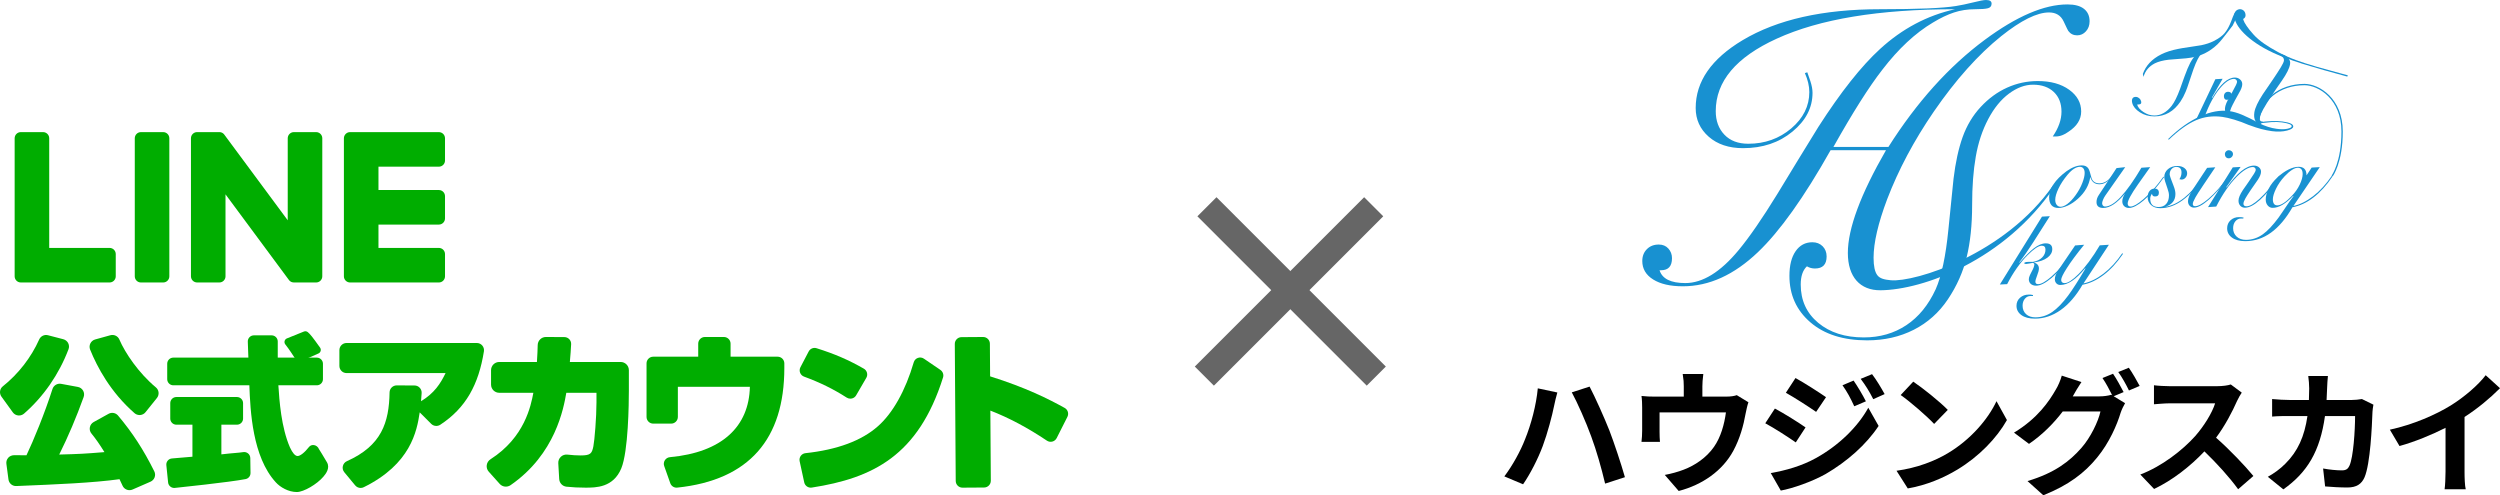
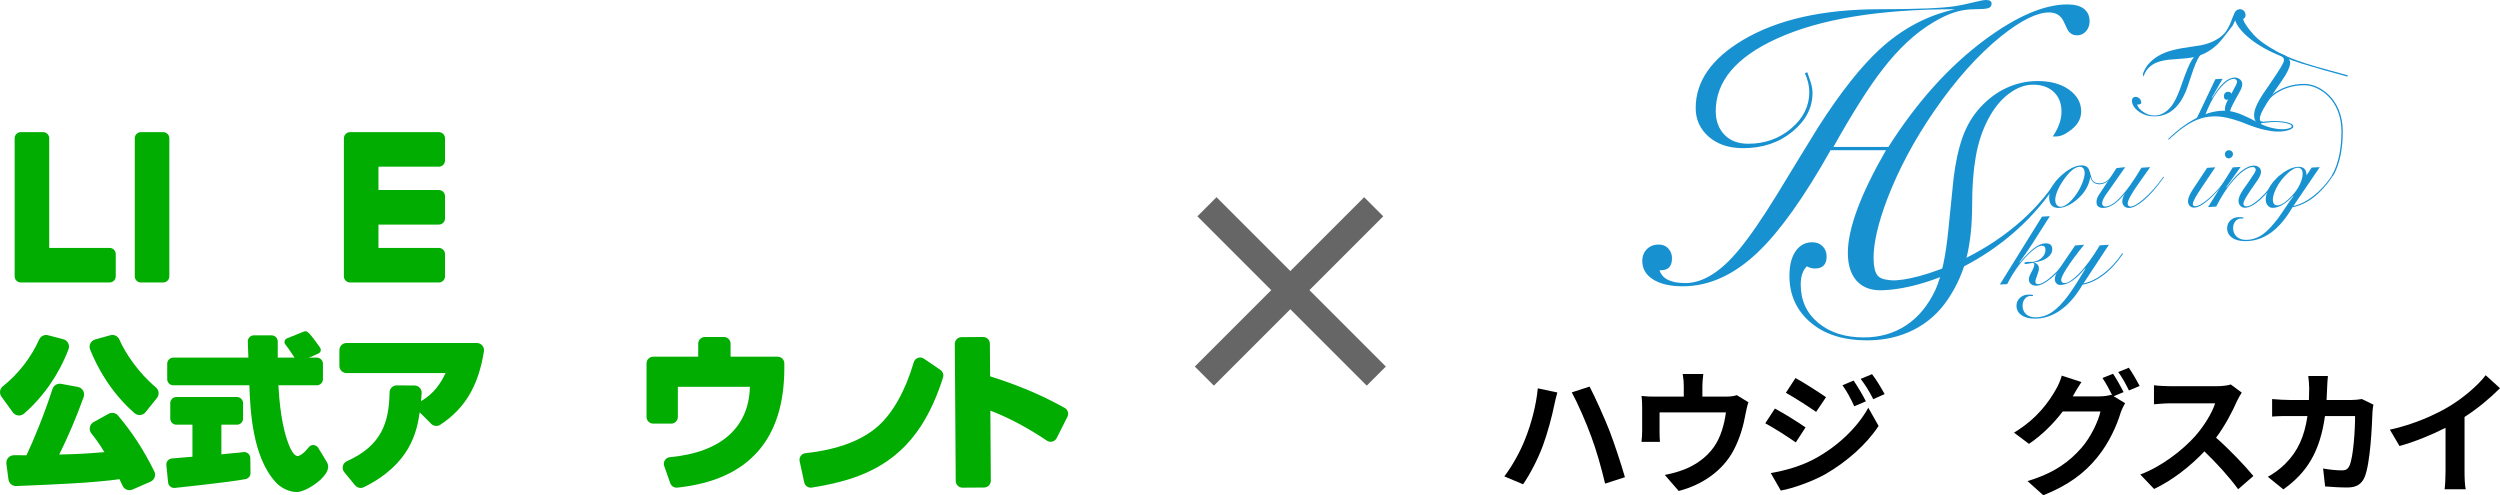
<svg xmlns="http://www.w3.org/2000/svg" version="1.1" id="レイヤー_1" x="0px" y="0px" width="925.878px" height="183.42px" viewBox="0 0 925.878 183.42" enable-background="new 0 0 925.878 183.42" xml:space="preserve">
  <path fill="#00AD00" d="M43.71,153.895c-0.858-1.021-2.335-1.286-3.508-0.637l-5.515,3.048c-0.738,0.412-1.251,1.122-1.409,1.948  c-0.156,0.819,0.057,1.658,0.587,2.298c1.488,1.805,3.064,4.06,4.812,6.89c-7.556,0.613-9.104,0.695-16.745,0.898  c3.314-6.652,6.357-13.817,9.049-21.304c0.281-0.782,0.206-1.648-0.21-2.369c-0.411-0.721-1.116-1.218-1.93-1.366l-6.219-1.149  c-1.381-0.252-2.754,0.564-3.189,1.92c-2.905,9.063-7.015,19.045-9.626,24.533c-2.112-0.003-3.589-0.011-4.632-0.021  c-0.835,0.021-1.61,0.366-2.128,0.946c-0.541,0.611-0.791,1.431-0.681,2.241l0.77,5.785c0.19,1.46,1.456,2.529,2.914,2.447  l0.626-0.024c14.272-0.589,27.758-1.146,37.583-2.508c0.424,0.873,0.793,1.662,1.132,2.411c0.453,1.004,1.462,1.651,2.572,1.651  c0.387,0,0.767-0.078,1.121-0.234l6.661-2.905c0.708-0.31,1.265-0.902,1.527-1.628c0.263-0.73,0.218-1.509-0.125-2.198  C53.16,166.557,49.017,160.182,43.71,153.895" />
  <path fill="#00AD00" d="M44.199,125.727c-0.546-1.278-1.977-1.943-3.327-1.571l-5.628,1.561c-0.775,0.214-1.423,0.749-1.78,1.47  c-0.354,0.713-0.385,1.55-0.083,2.297c2.599,6.453,7.562,15.776,16.431,23.524c0.52,0.455,1.189,0.705,1.883,0.705  c0.085,0,0.164-0.003,0.25-0.008c0.77-0.071,1.459-0.439,1.942-1.041l4.238-5.276c0.949-1.188,0.78-2.942-0.388-3.91  C51.368,138.172,46.348,130.739,44.199,125.727" />
  <path fill="#00AD00" d="M6.705,153.862c0.107,0.013,0.216,0.016,0.323,0.016c0.692,0,1.36-0.249,1.883-0.702  c7.241-6.315,12.938-14.561,16.468-23.852c0.278-0.728,0.23-1.545-0.131-2.248c-0.369-0.713-1.03-1.241-1.807-1.446l-5.696-1.482  c-1.317-0.333-2.685,0.333-3.244,1.596c-2.95,6.625-7.728,12.777-13.45,17.324c-1.17,0.926-1.395,2.608-0.51,3.834l4.206,5.816  C5.214,153.364,5.909,153.771,6.705,153.862" />
  <path fill="#00AD00" d="M176.598,127.029h-48.257c-1.459,0-2.648,1.186-2.648,2.648v5.847c0,1.457,1.189,2.645,2.648,2.645h36.678  c-1.883,3.926-4.206,7.474-9.088,10.423c0.094-0.962,0.169-1.837,0.227-3.059c0.031-0.727-0.224-1.416-0.729-1.946  c-0.499-0.525-1.175-0.821-1.903-0.821l-6.589-0.037h-0.013c-1.436,0-2.622,1.155-2.646,2.586  c-0.187,11.146-2.944,19.736-15.78,25.464c-0.775,0.344-1.329,1.013-1.522,1.835c-0.192,0.806,0.003,1.636,0.533,2.273l4.016,4.854  c0.523,0.634,1.272,0.971,2.037,0.971c0.391,0,0.78-0.086,1.147-0.267c17.373-8.545,19.695-20.733,20.731-27.728l4.266,4.263  c0.881,0.881,2.294,1.02,3.347,0.33c9.541-6.253,14.223-14.974,16.168-27.197c0.12-0.775-0.102-1.561-0.611-2.156  C178.107,127.368,177.371,127.029,176.598,127.029" />
-   <path fill="#00AD00" d="M229.865,134.058h-18.816c0.237-3.322,0.367-3.982,0.473-6.607c0.026-0.681-0.221-1.337-0.697-1.836  c-0.474-0.494-1.108-0.77-1.792-0.772l-6.846-0.04h-0.015c-1.652,0-3.012,1.337-3.033,2.981c-0.032,2.112-0.109,2.976-0.287,6.274  h-13.961c-1.673,0-3.031,1.363-3.031,3.033v5.348c0,1.67,1.358,3.03,3.031,3.03h12.638c-0.923,4.81-3.196,16.503-15.874,24.62  c-0.762,0.488-1.272,1.282-1.391,2.172c-0.121,0.876,0.15,1.758,0.738,2.415l4.073,4.547c1.022,1.139,2.744,1.334,4.014,0.458  c16.646-11.496,19.664-28.563,20.645-34.212h11.171v3.581c0,5.488-0.718,14.146-1.152,16.258c-0.541,2.686-1.074,3.367-4.726,3.367  c-1.444,0-3.049-0.101-4.909-0.31c-0.881-0.104-1.769,0.197-2.416,0.81c-0.648,0.616-0.992,1.482-0.942,2.38l0.338,5.855  c0.084,1.482,1.215,2.68,2.687,2.84c2.154,0.234,4.523,0.354,7.049,0.354c3.85,0,10.295,0,13.261-7.143  c2.603-6.328,2.803-23.942,2.803-28.821v-7.549C232.898,135.42,231.538,134.058,229.865,134.058" />
  <path fill="#00AD00" d="M288,132.102h-17.433v-4.825c0-1.366-1.11-2.474-2.473-2.474h-7.033c-1.366,0-2.477,1.108-2.477,2.474v4.825  h-16.667c-1.363,0-2.473,1.113-2.473,2.476v19.83c0,1.368,1.11,2.479,2.473,2.479h6.654c1.362,0,2.474-1.111,2.474-2.479v-11.152  h26.676c-0.328,14.719-10.292,24.272-29.621,26.061c-0.77,0.068-1.449,0.483-1.865,1.13c-0.414,0.648-0.505,1.435-0.244,2.157  l2.245,6.349c0.354,1.002,1.285,1.651,2.317,1.651c0.083,0,0.167-0.004,0.256-0.013c26.691-2.78,39.668-18.062,39.668-44.285v-1.728  C290.476,133.215,289.367,132.102,288,132.102" />
-   <path fill="#00AD00" d="M313.575,147.25c0.414,0.263,0.876,0.397,1.35,0.397c0.198,0,0.396-0.023,0.593-0.07  c0.658-0.161,1.208-0.571,1.55-1.157l3.772-6.49c0.333-0.571,0.418-1.237,0.249-1.877c-0.174-0.65-0.593-1.189-1.177-1.524  c-5.65-3.236-10.714-5.429-17.487-7.564c-1.143-0.358-2.378,0.151-2.934,1.217l-3.049,5.827c-0.33,0.631-0.375,1.374-0.116,2.039  c0.254,0.661,0.779,1.181,1.442,1.426C303.822,141.715,308.55,144.041,313.575,147.25" />
  <path fill="#00AD00" d="M348.286,137.002l-6.117-4.169c-0.664-0.45-1.478-0.557-2.232-0.284c-0.748,0.268-1.306,0.856-1.529,1.621  c-3.05,10.451-7.772,18.87-13.292,23.708c-6.023,5.341-15.049,8.688-26.824,9.953c-0.692,0.074-1.324,0.441-1.733,1.006  c-0.41,0.571-0.562,1.293-0.41,1.979l1.698,7.835c0.249,1.152,1.274,1.952,2.418,1.952c0.123,0,0.25-0.01,0.376-0.027  c22.57-3.502,39.476-11.778,48.615-40.777C349.585,138.765,349.184,137.616,348.286,137.002" />
  <path fill="#00AD00" d="M394.304,151.074c-5.893-3.267-14.352-7.543-27.614-11.697l-0.084-12.092  c-0.01-1.376-1.136-2.489-2.515-2.481l-7.997,0.057c-1.379,0.006-2.49,1.135-2.482,2.513l0.343,50.749  c0.011,1.379,1.137,2.492,2.518,2.481l7.999-0.054c1.376-0.009,2.488-1.138,2.479-2.514l-0.174-25.974  c6.927,2.69,13.788,6.339,20.954,11.138c0.59,0.393,1.315,0.519,2.013,0.339c0.689-0.183,1.271-0.653,1.596-1.294l3.973-7.863  C395.917,153.175,395.476,151.724,394.304,151.074" />
  <path fill="#00AD00" d="M106.266,125.323l6.281-2.533c0.489-0.198,1.054-0.12,1.455,0.224c0.824,0.697,1.594,1.592,4.533,5.72  c0.531,0.741,0.25,1.798-0.582,2.167l-6.542,2.903c-0.643,0.286-1.397,0.072-1.785-0.515c-0.988-1.488-2.468-3.871-3.956-5.733  C105.069,126.801,105.371,125.687,106.266,125.323" />
  <path fill="#00AD00" d="M109.938,182.226c-3.147,0-6.18-1.804-7.791-3.594c-8.672-9.448-9.447-26.445-9.798-35.939H64.191  c-1.249,0-2.263-1.015-2.263-2.263v-5.72c0-1.249,1.014-2.266,2.263-2.266h27.795c-0.06-1.446-0.159-4.201-0.213-5.92  c-0.023-0.617,0.2-1.202,0.627-1.644c0.431-0.442,1.009-0.686,1.633-0.686h6.567c1.246,0,2.266,1.014,2.266,2.265v5.985h14.474  c1.246,0,2.266,1.017,2.266,2.266v5.72c0,1.248-1.02,2.263-2.266,2.263h-14.246c0.358,5.681,1.071,15.604,4.271,22.957  c0.998,2.159,1.901,3.135,2.746,3.23c0.994,0.112,2.747-1.318,4.308-3.324c0.435-0.556,1.124-0.832,1.85-0.726  c0.833,0.12,1.544,0.7,1.87,1.515c0,0,1.704,2.679,2.958,4.879c1.256,2.2-0.51,4.341-1.337,5.322  C117.393,179.35,112.451,182.226,109.938,182.226 M92.332,142.163v0.01V142.163z M64.511,180.712c-0.515,0-1.014-0.177-1.425-0.508  c-0.471-0.381-0.768-0.923-0.827-1.526l-0.653-6.403c-0.065-0.616,0.123-1.214,0.521-1.688c0.392-0.471,0.946-0.751,1.558-0.799  c1.122-0.085,2.401-0.2,3.673-0.314c1.392-0.124,2.771-0.246,3.91-0.33v-11.861h-5.949c-1.249,0-2.263-1.017-2.263-2.262v-5.721  c0-1.243,1.014-2.263,2.263-2.263h22.437c1.249,0,2.266,1.02,2.266,2.263v5.721c0,1.245-1.017,2.262-2.266,2.262h-5.769v10.99  c2.25-0.265,3.808-0.397,5.075-0.507c1.235-0.107,2.125-0.183,2.996-0.326c0.653-0.109,1.324,0.073,1.834,0.497  c0.501,0.419,0.798,1.041,0.806,1.698l0.078,5.544c0.018,1.092-0.744,2.037-1.811,2.247c-5.722,1.134-25.368,3.186-26.203,3.271  C64.68,180.708,64.594,180.712,64.511,180.712" />
  <path fill="#00AD00" d="M60.427,48.928h-8.229c-1.261,0-2.283,1.024-2.283,2.283v51.124c0,1.259,1.022,2.283,2.283,2.283h8.229  c1.265,0,2.287-1.023,2.287-2.283V51.211C62.714,49.952,61.691,48.928,60.427,48.928" />
-   <path fill="#00AD00" d="M117.076,48.928h-8.229c-1.262,0-2.286,1.024-2.286,2.283v30.373L83.132,49.943  c-0.055-0.083-0.117-0.156-0.18-0.231c-0.005-0.005-0.01-0.01-0.015-0.016c-0.044-0.047-0.088-0.096-0.135-0.139  c-0.013-0.013-0.028-0.026-0.042-0.04c-0.04-0.035-0.081-0.07-0.123-0.102c-0.018-0.015-0.039-0.032-0.06-0.045  c-0.039-0.029-0.078-0.056-0.12-0.082c-0.021-0.015-0.044-0.03-0.067-0.043c-0.042-0.025-0.08-0.045-0.123-0.066  c-0.025-0.014-0.049-0.025-0.072-0.035c-0.042-0.021-0.086-0.04-0.13-0.056c-0.023-0.011-0.05-0.018-0.073-0.026  c-0.044-0.017-0.091-0.033-0.136-0.045c-0.025-0.008-0.054-0.014-0.08-0.02c-0.044-0.01-0.088-0.021-0.132-0.028  c-0.032-0.006-0.065-0.01-0.097-0.016c-0.039-0.006-0.08-0.012-0.119-0.014c-0.039-0.005-0.081-0.005-0.12-0.008  c-0.026,0-0.052-0.003-0.078-0.003h-8.229c-1.262,0-2.284,1.024-2.284,2.283v51.124c0,1.259,1.022,2.283,2.284,2.283h8.229  c1.264,0,2.286-1.023,2.286-2.283V71.97l23.459,31.682c0.161,0.227,0.356,0.417,0.575,0.562c0.013,0.01,0.021,0.015,0.029,0.02  c0.044,0.031,0.093,0.058,0.14,0.084c0.021,0.015,0.042,0.025,0.068,0.038c0.034,0.018,0.07,0.035,0.104,0.05  c0.04,0.018,0.075,0.035,0.115,0.048c0.021,0.01,0.044,0.018,0.068,0.025c0.052,0.02,0.104,0.036,0.156,0.048  c0.01,0.005,0.021,0.008,0.031,0.011c0.188,0.048,0.382,0.078,0.585,0.078h8.229c1.264,0,2.286-1.023,2.286-2.283V51.211  C119.362,49.952,118.34,48.928,117.076,48.928" />
  <path fill="#00AD00" d="M40.589,91.815H18.228V51.209c0-1.259-1.025-2.282-2.287-2.282H7.711c-1.264,0-2.286,1.023-2.286,2.282  v51.121v0.006c0,0.613,0.245,1.167,0.64,1.576c0.011,0.013,0.019,0.023,0.028,0.035c0.011,0.01,0.023,0.021,0.035,0.031  c0.411,0.394,0.967,0.637,1.581,0.637h0.003h32.878c1.259,0,2.28-1.023,2.28-2.286V94.1C42.87,92.837,41.848,91.815,40.589,91.815" />
  <path fill="#00AD00" d="M162.527,48.928h-32.877h-0.002c-0.619,0-1.176,0.246-1.587,0.646c-0.011,0.008-0.021,0.016-0.028,0.023  c-0.013,0.013-0.024,0.028-0.034,0.04c-0.393,0.41-0.635,0.964-0.635,1.574v0.003v51.119v0.002c0,0.613,0.242,1.169,0.64,1.579  c0.01,0.011,0.019,0.023,0.029,0.035c0.01,0.01,0.023,0.019,0.034,0.029c0.411,0.394,0.967,0.64,1.582,0.64h0.002h32.877  c1.259,0,2.283-1.023,2.283-2.285v-8.231c0-1.263-1.024-2.285-2.283-2.285h-22.361v-8.644h22.361c1.259,0,2.283-1.022,2.283-2.285  v-8.229c0-1.263-1.024-2.286-2.283-2.286h-22.361V61.73h22.361c1.259,0,2.283-1.023,2.283-2.285v-8.231  C164.81,49.952,163.786,48.928,162.527,48.928" />
  <g>
    <path fill="#1891D1" d="M826.589,43.221c-0.646,0-1.212-0.221-1.688-0.668c-0.48-0.441-0.773-1.027-0.872-1.756   c-0.125-0.914,0.204-2.125,0.987-3.627c0.218-0.406,0.766-1.391,1.653-2.957c0.64-1.177,1.109-2.083,1.42-2.699   c0.304-0.617,0.435-1.074,0.393-1.373c-0.032-0.243-0.157-0.459-0.376-0.647c-0.211-0.186-0.448-0.287-0.719-0.287   c-1.508,0-3.221,1.133-5.143,3.396c-2.149,2.529-4.022,5.931-5.609,10.215l-3.137,1.14l6.963-14.623l2.688-0.162l-3.989,6.984   l0.169,0.079c2.903-5.005,5.688-7.513,8.354-7.513c0.697,0,1.306,0.207,1.821,0.611c0.506,0.401,0.804,0.901,0.891,1.491   c0.095,0.723-0.13,1.626-0.676,2.703c-0.819,1.431-1.477,2.61-1.963,3.556c-0.704,1.319-1.196,2.289-1.458,2.907   c-0.342,0.805-0.493,1.422-0.425,1.856c0.077,0.588,0.492,0.886,1.215,0.886L826.589,43.221z" />
    <path fill="#1891D1" d="M825.532,36.737l-0.688,0.244c-0.805,0-1.214-0.449-1.214-1.336c0-0.478,0.144-0.878,0.426-1.188   c0.284-0.31,0.649-0.465,1.106-0.465c1.028,0,1.535,0.646,1.535,1.939L825.532,36.737z" />
    <path fill="#1891D1" d="M815.539,19.526c-1.073,1.133-2.132,3.166-3.187,6.096c-0.334,0.889-0.811,2.318-1.445,4.284   c-0.641,1.964-1.113,3.303-1.433,4.032c-0.58,1.403-1.236,2.628-1.942,3.677c-2.47,3.658-5.685,5.488-9.646,5.488   c-2.012,0-3.802-0.497-5.352-1.492c-1.547-0.998-2.501-2.137-2.849-3.427c-0.181-0.675-0.164-1.23,0.048-1.66   c0.22-0.429,0.645-0.646,1.26-0.646c0.432,0,0.831,0.154,1.222,0.459c0.373,0.305,0.624,0.687,0.747,1.131   c0.224,0.826-0.137,1.233-1.083,1.233h-0.115h-0.288c0.288,1.035,1.084,1.974,2.39,2.814c1.305,0.849,2.628,1.264,3.974,1.264   c2.423,0,4.574-1.193,6.45-3.598c0.993-1.291,2.021-3.35,3.075-6.187c0.724-1.989,1.272-3.512,1.627-4.564   c0.799-2.211,1.519-3.924,2.151-5.142c0.824-1.534,1.758-2.758,2.795-3.677c1.155-0.996,2.529-1.683,4.125-2.063" />
    <path fill="#1891D1" d="M793.609,27.374c1.088-3.079,3.349-5.519,6.821-7.255c1.733-0.868,3.831-1.529,6.279-2.011   c0.708-0.162,2.19-0.402,4.461-0.731c2.278-0.338,3.647-0.565,4.107-0.639c1.683-0.354,3.238-0.851,4.617-1.555   c1.819-0.919,3.183-1.914,4.034-2.964c0.869-1.043,1.68-2.505,2.398-4.365c0.369-0.94,0.598-1.511,0.637-1.676   c0.342-0.897,0.644-1.422,0.946-1.572c0.47,0.064,0.724,0.177,0.794,0.282c0.167,0.276-0.446,1.805-1.84,4.6l-1.95,2.535   c-1.514,1.993-2.721,3.454-3.666,4.392c-1.414,1.347-2.985,2.49-4.74,3.355c-1.931,0.971-4.228,1.576-6.911,1.833   c-2.159,0.16-4.281,0.353-6.431,0.513c-2.118,0.248-3.824,0.707-5.1,1.331c-2.18,1.114-3.582,2.779-4.217,5.024L793.609,27.374z" />
    <path fill="#1891D1" d="M869.507,27.891l-0.176,0.477c-5.038-1.372-7.913-2.17-8.619-2.381c-3.19-0.914-5.845-1.704-7.977-2.36   c-2.588-0.809-5.001-1.654-7.22-2.543c-5.087-1.962-9.235-4.292-12.484-6.959c-2.904-2.395-4.693-4.705-5.379-6.955   c-0.283-0.912-0.298-1.695-0.043-2.377c0.258-0.66,0.71-1.087,1.367-1.295c0.555-0.168,1.072-0.119,1.555,0.147   c0.492,0.253,0.82,0.682,1.009,1.256c0.293,0.984,0.036,1.69-0.79,2.126l0.146,0.483c0.145,0.49,0.532,1.187,1.153,2.105   c0.614,0.916,1.464,1.965,2.513,3.131c1.044,1.177,2.389,2.33,4.032,3.468c1.302,0.912,2.989,1.928,5.042,3.05   c2.056,1.108,4.329,2.132,6.806,3.033c1.884,0.705,4.479,1.531,7.757,2.488c2.078,0.611,4.951,1.394,8.629,2.377" />
    <path fill="#1891D1" d="M777.53,68.244c-1.741,0-2.867-0.897-3.39-2.691c-0.46,3.04-1.984,5.717-4.56,8.032   c-1.219,1.1-2.47,1.947-3.756,2.542c-1.288,0.594-2.442,0.892-3.452,0.892c-2.317,0-3.475-1.349-3.475-4.042   c0-1.533,0.54-3.116,1.629-4.752c1.085-1.637,2.684-3.237,4.799-4.803c2.028-1.443,3.924-2.171,5.685-2.171   c1.136,0,1.943,0.393,2.437,1.176c0.315,0.519,0.662,1.562,1.041,3.126c0.373,1.563,1.393,2.344,3.042,2.344   c0.838,0,1.64-0.227,2.408-0.673c0.765-0.449,1.543-1.162,2.327-2.148l0.254,0.171C780.901,67.242,779.233,68.244,777.53,68.244    M765.675,64.77c-1.423,1.71-2.531,3.4-3.322,5.077c-0.802,1.682-1.197,3.072-1.197,4.174c0,0.78,0.188,1.401,0.563,1.866   c0.379,0.464,0.855,0.695,1.433,0.695c0.697,0,1.508-0.333,2.435-0.998c1.042-0.754,2.091-1.866,3.147-3.344   c1.059-1.479,1.875-2.968,2.453-4.476c0.582-1.505,0.869-2.734,0.869-3.69c0-0.723-0.157-1.285-0.475-1.696   c-0.319-0.4-0.754-0.604-1.304-0.604c-0.666,0-1.383,0.239-2.149,0.717C767.36,62.97,766.542,63.728,765.675,64.77" />
    <path fill="#1891D1" d="M789.076,76.498c1.016,0,2.565-0.885,4.65-2.65c2.489-2.087,4.994-4.892,7.511-8.425l0.219,0.174   c-2.606,3.705-5.112,6.571-7.513,8.595c-2.229,1.888-4.053,2.828-5.474,2.828c-0.723,0-1.317-0.224-1.782-0.667   c-0.461-0.438-0.692-1.044-0.692-1.808c0-0.883,0.346-1.856,1.044-2.915c-2.952,3.593-5.646,5.39-8.08,5.39   c-1.677,0-2.517-0.72-2.517-2.166c0-0.923,0.284-1.797,0.859-2.634l6.568-9.969l3.209-0.349l-7.337,10.464   c-0.375,0.528-0.672,1.078-0.894,1.651c-0.216,0.572-0.324,0.983-0.324,1.246c0,0.35,0.101,0.646,0.306,0.882   c0.203,0.234,0.447,0.351,0.737,0.351c3.33,0,7.832-4.793,13.509-14.375l3.252-0.22c-2.341,3.291-3.848,5.42-4.517,6.377   c-1.298,1.865-2.242,3.336-2.817,4.413c-0.667,1.198-1.001,2.084-1.001,2.667C787.993,76.117,788.35,76.498,789.076,76.498" />
-     <path fill="#1891D1" d="M805.972,61.817c-0.695,0-1.272,0.262-1.737,0.785c-0.462,0.523-0.693,1.188-0.693,2   c0,0.407,0.479,1.801,1.429,4.184c0.466,1.167,0.698,2.179,0.698,3.05c0,2.38-1.256,3.963-3.773,4.746   c4.686-0.664,9.477-4.518,14.372-11.551l0.305,0.219c-2.811,3.979-5.563,6.95-8.25,8.913c-2.691,1.959-5.448,2.941-8.253,2.941   c-1.449,0-2.593-0.392-3.431-1.172c-0.84-0.784-1.257-1.769-1.257-2.952c0-0.898,0.23-1.642,0.71-2.238   c0.482-0.596,1.096-0.893,1.848-0.893c1.074,0,1.606,0.521,1.606,1.565c0,0.896-0.475,1.35-1.432,1.35   c-0.669,0-1.041-0.336-1.129-1.002c-0.434,0.582-0.651,1.188-0.651,1.821c0,2.056,1.042,3.088,3.126,3.088   c1.216,0,2.154-0.393,2.822-1.174c0.667-0.777,1-1.828,1-3.157c0-0.666-0.171-1.477-0.52-2.426   c-0.812-2.223-1.215-3.666-1.215-4.331c0-1.186,0.458-2.163,1.365-2.946c0.911-0.778,2.075-1.169,3.495-1.169   c1.074,0,1.941,0.26,2.604,0.783c0.669,0.521,1.001,1.16,1.001,1.91c0,0.639-0.205,1.19-0.61,1.652   c-0.4,0.464-0.895,0.695-1.475,0.695l-0.775-0.131c0.515-0.794,0.775-1.621,0.775-2.498   C807.928,62.502,807.282,61.817,805.972,61.817" />
    <path fill="#1891D1" d="M812.968,76.367c1.129,0,2.75-0.897,4.864-2.694c2.461-2.085,4.991-4.949,7.598-8.598l0.35,0.217   c-2.926,3.823-5.509,6.708-7.752,8.66c-2.245,1.956-4.063,2.935-5.45,2.935c-0.635,0-1.173-0.217-1.61-0.651   c-0.431-0.434-0.65-1.029-0.65-1.78c0-0.461,0.145-1.056,0.434-1.782c0.291-0.72,0.728-1.534,1.307-2.432l5.341-8.079l3.04-0.213   c-1.504,2.225-3,4.441-4.474,6.645c-1.477,2.199-2.435,3.69-2.867,4.471c-0.666,1.189-0.999,2.014-0.999,2.475   C812.098,76.093,812.388,76.367,812.968,76.367 M826.985,57.068c0,0.402-0.158,0.765-0.476,1.089   c-0.318,0.313-0.681,0.474-1.088,0.474c-0.436,0-0.783-0.142-1.042-0.435c-0.26-0.29-0.391-0.65-0.391-1.085   c0-0.406,0.145-0.753,0.432-1.042c0.29-0.291,0.637-0.435,1.044-0.435c0.405,0,0.762,0.138,1.063,0.41   C826.833,56.32,826.985,56.664,826.985,57.068" />
    <path fill="#1891D1" d="M831.424,76.929c-0.694,0-1.27-0.238-1.719-0.716c-0.448-0.475-0.672-1.106-0.672-1.89   c0-0.981,0.534-2.285,1.609-3.91c0.287-0.431,1.023-1.486,2.212-3.169c0.87-1.272,1.513-2.24,1.934-2.909   c0.423-0.665,0.627-1.154,0.627-1.477c0-0.261-0.1-0.489-0.305-0.697c-0.198-0.197-0.446-0.301-0.734-0.301   c-1.623,0-3.634,1.215-6.039,3.649c-2.69,2.721-5.209,6.383-7.555,10.988l-3.04,0.213l9.172-14.724l2.907-0.165l-5.338,7.508   l0.174,0.084c3.875-5.382,7.246-8.077,10.115-8.077c0.749,0,1.368,0.218,1.86,0.65c0.495,0.439,0.74,0.977,0.74,1.61   c0,0.783-0.379,1.754-1.128,2.913c-1.103,1.53-1.985,2.804-2.648,3.816c-0.957,1.421-1.627,2.463-1.998,3.13   c-0.494,0.866-0.738,1.531-0.738,1.998c0,0.638,0.389,0.955,1.171,0.955c1.129,0,2.708-0.912,4.73-2.734   c2.318-2.087,4.778-4.969,7.386-8.643l0.265,0.217C838.88,73.038,834.551,76.929,831.424,76.929" />
    <path fill="#1891D1" d="M859.134,61.891l-9.772,14.388c2.367-0.49,4.813-1.702,7.313-3.626c2.509-1.924,4.815-4.452,6.929-7.577   l0.26,0.261c-2.227,3.301-4.597,5.904-7.102,7.816c-2.506,1.91-5.086,3.114-7.748,3.602c-4.804,8.366-10.625,12.556-17.46,12.556   c-2.113,0-3.761-0.441-4.951-1.321c-1.187-0.88-1.779-2.026-1.779-3.438c0-1.21,0.418-2.204,1.261-2.979   c0.839-0.78,1.895-1.17,3.174-1.17c0.633,0,1.181,0.056,1.647,0.162l-0.088,0.358h-0.827c-0.838,0-1.541,0.343-2.11,1.018   c-0.561,0.677-0.842,1.533-0.842,2.573c0,1.261,0.436,2.296,1.3,3.106c0.872,0.808,2.017,1.211,3.434,1.211   c2.259,0,4.357-0.695,6.296-2.077c1.77-1.274,3.709-3.337,5.823-6.196c0.428-0.579,1.154-1.632,2.171-3.162   c1.479-2.223,2.589-3.812,3.341-4.765l-0.13-0.087c-2.776,2.952-5.309,4.431-7.602,4.431c-0.724,0-1.328-0.29-1.817-0.868   c-0.495-0.583-0.742-1.319-0.742-2.215c0-1.274,0.378-2.635,1.131-4.085c0.749-1.448,1.823-2.816,3.212-4.106   c1.391-1.286,2.765-2.262,4.127-2.931c1.358-0.665,2.592-0.998,3.694-0.998c1.966,0,2.949,1.061,2.949,3.172l1.91-2.885   L859.134,61.891z M841.758,73.796c0,1.51,0.553,2.265,1.652,2.265c1.33,0,3.085-1.133,5.253-3.399   c1.305-1.335,2.318-2.763,3.043-4.291c0.724-1.524,1.085-2.823,1.085-3.896c0-1.567-0.604-2.354-1.822-2.354   c-0.582,0-1.282,0.265-2.109,0.787c-0.826,0.519-1.744,1.321-2.758,2.395c-1.361,1.478-2.423,3.016-3.192,4.618   C842.144,71.518,841.758,72.809,841.758,73.796" />
    <path fill="#1891D1" d="M747.816,97.202l0.13,0.087c2.114-2.461,3.865-4.227,5.249-5.299c1.602-1.242,3.088-1.866,4.464-1.866   c1.603,0,2.402,0.716,2.402,2.141c0,1.192-0.589,2.246-1.783,3.144c-1.185,0.901-2.863,1.501-5.037,1.793   c1.247,0.375,1.873,1.117,1.873,2.236c0,0.629-0.223,1.489-0.658,2.577c-0.429,1.086-0.65,1.862-0.65,2.32   c0,0.604,0.35,0.901,1.043,0.901c1.101,0,2.724-0.924,4.864-2.77c2.521-2.16,5.082-5.088,7.688-8.781l0.301,0.173   c-2.66,3.834-5.267,6.838-7.816,9.002c-2.313,1.959-4.241,2.943-5.773,2.943c-0.839,0-1.505-0.217-1.998-0.647   c-0.488-0.435-0.737-1.023-0.737-1.776c0-0.402,0.144-0.922,0.435-1.553c0.175-0.402,0.375-0.807,0.608-1.21   c0.66-1.179,1.001-2.089,1.001-2.722c0-0.202-0.167-0.386-0.481-0.563c-0.349,0.059-0.81,0.144-1.39,0.261   c-0.582,0.113-0.984,0.174-1.213,0.174c-0.175,0-0.313-0.026-0.416-0.081c-0.101-0.05-0.193-0.118-0.282-0.191   c0-0.13,0.139-0.251,0.412-0.35c0.278-0.107,0.673-0.158,1.196-0.158h1.649c1.449-0.259,2.584-0.803,3.411-1.63   c0.823-0.825,1.236-1.791,1.236-2.892c0-0.98-0.45-1.472-1.348-1.472c-1.188,0-2.942,1.159-5.251,3.474   c-2.78,2.778-5.315,6.369-7.601,10.769l-2.695,0.133l15.604-25.142l2.908-0.167l-6.265,9.849c-0.841,1.301-1.714,2.613-2.624,3.932   C749.359,95.156,748.535,96.279,747.816,97.202" />
    <path fill="#1891D1" d="M785.987,93.771l0.258,0.26c-2.226,3.274-4.628,5.879-7.207,7.819c-2.576,1.941-5.168,3.14-7.773,3.603   c-2.404,4.125-5.103,7.252-8.098,9.37c-2.997,2.121-6.174,3.183-9.538,3.183c-2.139,0-3.811-0.439-5.013-1.322   c-1.202-0.876-1.803-2.023-1.803-3.434c0-1.208,0.434-2.206,1.304-2.982s1.942-1.166,3.212-1.166h0.697   c0.175,0,0.474,0.057,0.913,0.162l-0.048,0.362h-0.865c-0.842,0-1.543,0.33-2.105,1.011c-0.565,0.677-0.851,1.536-0.851,2.569   c0,1.298,0.429,2.34,1.281,3.133c0.854,0.79,2.01,1.188,3.456,1.188c2.227,0,4.297-0.659,6.213-1.969   c1.907-1.313,3.888-3.353,5.943-6.122c1.684-2.283,3.808-5.61,6.385-9.98l-0.131-0.085c-3.331,4.114-6.385,6.17-9.163,6.17   c-0.605,0-1.103-0.205-1.477-0.608c-0.37-0.409-0.563-0.903-0.563-1.485c0-1.012,0.424-2.132,1.26-3.35l6.253-9.193l3.346-0.261   c-2.78,3.401-4.92,6.289-6.425,8.666c-1.396,2.181-2.088,3.62-2.088,4.318c0,0.811,0.436,1.222,1.305,1.222   c1.186,0,2.893-1.12,5.119-3.348c2.583-2.605,5.198-6.152,7.865-10.64l3.385-0.218l-9.422,14.332   c2.461-0.521,4.922-1.721,7.384-3.605C781.573,99.405,783.902,96.871,785.987,93.771" />
    <path fill="#1891D1" d="M765.702,1.639c2.672,0,4.706,0.546,6.099,1.635c1.377,1.09,2.08,2.625,2.08,4.613   c0,1.48-0.447,2.728-1.347,3.71c-0.891,0.998-1.982,1.491-3.264,1.491c-1.392,0-2.48-0.545-3.279-1.634   c-0.098-0.104-0.665-1.262-1.708-3.499c-1.04-2.232-2.855-3.347-5.419-3.347c-4.469,0-10.377,2.932-17.705,8.776   c-8.517,6.841-16.856,16.16-24.977,27.955c-7.335,10.709-13.082,21.513-17.259,32.417c-3.363,8.919-5.044,16.165-5.044,21.709   c0,3.076,0.458,5.23,1.402,6.471c0.943,1.24,2.611,1.637,4.986,1.856c8.836,0.824,42.347-9.583,60.089-35.161l0.542,0.521   c-18.542,27.362-48.823,38.221-64.445,38.352c-7.541,0.064-12.101-4.898-12.101-13.821c0-9.021,4.707-21.708,14.133-38.064h-20.517   c-9.818,17.445-18.796,30.034-26.916,37.77c-8.836,8.428-18.094,12.642-27.812,12.642c-4.657,0-8.322-0.844-11-2.532   c-2.686-1.682-4.018-3.961-4.018-6.836c0-1.788,0.57-3.25,1.71-4.388c1.134-1.141,2.598-1.709,4.391-1.709   c1.476,0,2.673,0.495,3.557,1.485c0.896,0.994,1.344,2.179,1.344,3.57c0,2.97-1.344,4.461-4.015,4.461h-0.597   c0.992,3.168,4.164,4.754,9.526,4.754c6.438,0,13.031-4.064,19.772-12.209c3.955-4.764,8.723-11.668,14.277-20.7   c5.048-8.335,10.155-16.677,15.307-25.019c8.232-12.811,15.818-22.388,22.751-28.739c8.229-7.548,17.503-12.46,27.811-14.75   c-28.159,0-50.157,3.634-66.024,10.894c-15.064,6.861-22.604,15.811-22.604,26.85c0,3.572,1.064,6.483,3.208,8.719   c2.13,2.24,5.07,3.355,8.848,3.355c6.143,0,11.444-1.895,15.911-5.678c4.449-3.785,6.69-8.276,6.69-13.462   c0-2.188-0.556-4.538-1.644-7.031l0.894-0.293c0.194,0.494,0.571,1.566,1.115,3.21c0.543,1.646,0.82,3.117,0.82,4.408   c0,5.488-2.479,10.272-7.44,14.356c-4.949,4.083-11.049,6.127-18.284,6.127c-5.256,0-9.489-1.415-12.721-4.239   C629.61,47.808,628,44.264,628,40.002c0-9.816,5.794-18.191,17.402-25.13c12.788-7.636,29.731-11.457,50.846-11.457   c13.979,0,23.348-0.391,28.115-1.182c1.875-0.299,4.003-0.744,6.389-1.337C733.134,0.296,734.722,0,735.507,0   c1.389,0,2.082,0.45,2.082,1.339c0,0.895-0.448,1.462-1.335,1.71c-0.895,0.247-2.479,0.366-4.754,0.366   c-2.784,0-5.385,0.401-7.816,1.202c-2.42,0.791-5.023,2.037-7.805,3.725c-6.535,3.878-12.779,9.692-18.733,17.45   c-4.961,6.359-10.997,15.906-18.141,28.632h20.367c10.517-16.602,22.411-29.821,35.687-39.667   C746.858,6.016,757.073,1.639,765.702,1.639" />
    <path fill="#1891D1" d="M752.939,31.368c-2.97,0-5.951,1.102-8.92,3.308c-2.967,2.207-5.538,5.359-7.691,9.456   c-2.163,4.097-3.695,8.71-4.591,13.843c-0.905,5.134-1.355,11.119-1.355,17.964c0,7.384-0.684,13.825-2.024,19.318   c-1.351,5.489-3.669,10.69-6.954,15.593c-3.291,4.909-7.498,8.669-12.631,11.278c-5.137,2.612-10.893,3.92-17.291,3.92   c-8.827,0-15.829-2.226-21.008-6.68c-5.178-4.462-7.757-10.203-7.757-17.223c0-3.873,0.758-6.912,2.297-9.123   c1.528-2.202,3.595-3.305,6.21-3.305c1.527,0,2.789,0.492,3.783,1.479c0.988,0.998,1.482,2.256,1.482,3.786   c0,2.968-1.439,4.459-4.319,4.459c-1.094,0-2.081-0.273-2.981-0.812c-1.53,1.442-2.288,3.695-2.288,6.754   c0,5.854,2.16,10.58,6.478,14.178c4.332,3.606,9.948,5.404,16.884,5.404c5.948,0,11.191-1.51,15.737-4.527   c4.542-3.012,8.172-7.443,10.877-13.302c2.164-4.857,3.735-12.267,4.722-22.214c0.99-9.957,1.63-16.186,1.892-18.709   c0.728-6.034,1.847-11.188,3.376-15.466c1.538-4.276,3.757-7.992,6.693-11.144c2.924-3.15,6.188-5.536,9.792-7.157   c3.599-1.62,7.378-2.429,11.346-2.429c4.772,0,8.636,1.074,11.618,3.222c2.966,2.144,4.449,4.823,4.449,8.042   c0,2.959-1.571,5.462-4.723,7.521c-0.729,0.532-1.487,0.961-2.297,1.275c-0.816,0.314-1.618,0.468-2.429,0.468h-1.078   c2.153-3.152,3.233-6.213,3.233-9.184c0-3.061-0.948-5.493-2.839-7.294C758.74,32.268,756.179,31.368,752.939,31.368" />
    <path fill="#1891D1" d="M844.42,19.961c0.964,0,2.606,0.942,3.11,1.668c0.492,0.715,0.76,1.105,0.596,2.159   c-0.228,1.482-1.248,3.519-3.033,6.089c-1.796,2.575-2.95,4.261-3.46,5.083c-2.998,4.472-4.564,7.302-4.752,8.5   c-0.16,1.059,0.261,1.594,1.26,1.594l-0.892,0.868c-0.894,0-1.563-0.399-1.994-1.196c-0.423-0.806-0.539-1.843-0.343-3.148   c0.257-1.63,1.296-3.856,3.12-6.659c0.65-0.954,1.901-2.787,3.749-5.487c1.205-1.774,2.167-3.263,2.888-4.443   c0.71-1.174,1.115-2.022,1.188-2.494c0.065-0.394-0.017-0.75-0.233-1.087c-0.225-0.338-1.074-1.001-1.429-1.001" />
    <path fill="#1891D1" d="M832.836,46.288c-1.863-0.808-3.658-1.472-5.37-1.975c-1.698-0.515-3.184-0.849-4.417-1.024   c-3.486-0.471-6.766-0.062-9.817,1.266c-3.06,1.326-6.385,3.721-9.994,7.17l-0.288-0.215c3.946-3.853,7.92-6.66,11.942-8.462   c3.875-1.722,7.441-2.355,10.724-1.91c1.441,0.203,3.008,0.646,4.673,1.341c1.663,0.7,3.647,1.666,5.961,2.887   c3.646-0.575,6.656-0.698,9.062-0.375c2.793,0.384,4.115,1.021,3.99,1.933c-0.076,0.573-0.83,1.047-2.232,1.416   c-1.676,0.441-3.587,0.512-5.696,0.228c-2.581-0.356-5.233-1.047-7.972-2.098 M848.723,46.818c0.087-0.648-1.119-1.14-3.627-1.488   c-1.17-0.16-2.445-0.194-3.866-0.11c-0.391,0.015-1.892,0.155-4.479,0.452c2.115,1.056,4.255,1.737,6.407,2.035   c1.543,0.209,2.864,0.209,3.911-0.005C848.124,47.475,848.671,47.186,848.723,46.818" />
    <path fill="#1891D1" d="M863.531,65.011c-0.018-0.036,3.623-4.823,3.623-16.323c-0.009-11.955-8.483-17.128-13.688-17.128   c-9.045,0.005-16.721,5.635-16.738,14.563h-0.495c0-9.255,8.002-15.04,17.233-15.058c5.489,0.018,14.182,5.41,14.188,17.624   c0,11.603-3.698,16.58-3.729,16.617L863.531,65.011z" />
  </g>
  <line fill="#666666" stroke="#666666" stroke-width="10" x1="446.991" y1="76.574" x2="509.711" y2="139.293" />
  <line fill="#666666" stroke="#666666" stroke-width="10" x1="446.029" y1="139.293" x2="508.749" y2="76.574" />
  <g>
    <path d="M569.526,143.821l7.235,1.537c-0.396,1.388-0.99,3.816-1.189,4.906c-0.693,3.519-2.478,10.309-4.212,14.918   c-1.784,4.807-4.708,10.457-7.286,14.174l-6.938-2.924c3.072-4.064,5.996-9.416,7.682-13.777   C567.048,157.153,568.931,150.165,569.526,143.821z M582.115,145.308l6.591-2.131c2.032,3.865,5.452,11.498,7.335,16.256   c1.734,4.51,4.361,12.39,5.749,17.296l-7.335,2.379c-1.388-5.848-3.172-12.142-5.154-17.494   C587.417,156.41,584.196,149.125,582.115,145.308z" />
    <path d="M647.529,148.975c-0.396,1.091-0.793,2.975-0.991,3.965c-0.843,4.758-2.181,9.516-4.609,14.026   c-3.965,7.335-11.399,12.588-20.221,14.868l-5.154-5.947c2.23-0.396,4.956-1.141,6.988-1.934c4.113-1.536,8.475-4.46,11.25-8.475   c2.527-3.617,3.816-8.326,4.411-12.736h-24.582v7.235c0,1.14,0.049,2.677,0.148,3.667h-6.84c0.149-1.238,0.248-2.824,0.248-4.162   v-8.574c0-1.091-0.049-3.073-0.248-4.263c1.735,0.198,3.172,0.248,5.056,0.248h10.606v-3.816c0-1.388-0.05-2.429-0.396-4.56h7.632   c-0.248,2.131-0.347,3.172-0.347,4.56v3.816h8.623c2.082,0,3.271-0.248,4.113-0.545L647.529,148.975z" />
    <path d="M668.685,158.293l-3.617,5.551c-2.825-1.982-7.979-5.304-11.3-7.088l3.568-5.451   C660.707,153.089,666.158,156.508,668.685,158.293z M672.65,169.592c8.426-4.708,15.364-11.498,19.279-18.585l3.816,6.74   c-4.56,6.89-11.598,13.134-19.676,17.842c-5.055,2.825-12.191,5.304-16.553,6.097l-3.717-6.493   C661.351,174.251,667.298,172.567,672.65,169.592z M676.268,147.092l-3.667,5.451c-2.775-1.933-7.93-5.253-11.201-7.087   l3.568-5.451C668.24,141.79,673.691,145.308,676.268,147.092z M691.038,148.628l-4.312,1.834c-1.438-3.122-2.578-5.253-4.361-7.781   l4.113-1.734C687.916,143.028,689.898,146.349,691.038,148.628z M697.976,145.953l-4.213,1.883   c-1.586-3.122-2.825-5.055-4.658-7.533l4.212-1.734C694.853,140.55,696.787,143.772,697.976,145.953z" />
-     <path d="M721.363,167.858c8.426-5.006,14.918-12.588,18.04-19.279l3.866,6.988c-3.767,6.691-10.358,13.53-18.338,18.338   c-5.006,3.023-11.398,5.799-18.387,6.988l-4.163-6.543C710.113,173.26,716.556,170.733,721.363,167.858z M721.363,151.8   l-5.055,5.204c-2.577-2.775-8.772-8.178-12.391-10.705l4.659-4.956C712.045,143.672,718.489,148.827,721.363,151.8z" />
    <path d="M782.812,146.746l4.213,2.577c-0.545,0.941-1.239,2.329-1.636,3.519c-1.338,4.46-4.163,11.052-8.673,16.554   c-4.709,5.798-10.656,10.309-19.973,14.025l-5.849-5.254c10.11-3.023,15.611-7.335,19.973-12.291   c3.37-3.816,6.245-9.813,7.038-13.48h-13.977c-3.271,4.313-7.582,8.674-12.489,11.994l-5.551-4.163   c8.723-5.254,13.034-11.647,15.463-15.909c0.793-1.239,1.784-3.519,2.23-5.204l7.285,2.379c-1.189,1.735-2.478,3.965-3.072,5.056   l-0.149,0.248h9.962c1.536,0,3.222-0.248,4.312-0.596l0.348,0.199c-0.991-1.982-2.379-4.609-3.618-6.394l3.915-1.586   c1.239,1.784,2.974,4.956,3.916,6.79L782.812,146.746z M788.413,136.189c1.288,1.834,3.122,5.006,4.015,6.74l-3.965,1.685   c-0.992-2.081-2.578-4.955-3.965-6.839L788.413,136.189z" />
    <path d="M830.236,145.407c-0.396,0.546-1.288,2.082-1.734,3.073c-1.685,3.866-4.46,9.169-7.781,13.629   c4.907,4.263,10.904,10.606,13.828,14.175l-5.65,4.906c-3.221-4.461-7.83-9.516-12.489-14.025   c-5.253,5.551-11.845,10.705-18.635,13.926l-5.104-5.352c7.979-3.023,15.661-9.021,20.32-14.225   c3.271-3.717,6.294-8.623,7.384-12.143h-16.801c-2.081,0-4.808,0.298-5.849,0.348v-7.038c1.339,0.198,4.361,0.347,5.849,0.347   h17.445c2.181,0,4.163-0.297,5.154-0.644L830.236,145.407z" />
    <path d="M879,149.868c-0.148,0.843-0.347,2.082-0.347,2.627c-0.198,5.353-0.793,19.18-2.925,24.234   c-1.09,2.528-2.973,3.816-6.393,3.816c-2.825,0-5.799-0.198-8.228-0.396l-0.743-6.641c2.429,0.445,5.006,0.693,6.938,0.693   c1.586,0,2.28-0.545,2.825-1.734c1.438-3.122,2.081-13.034,2.081-18.387h-11.151c-1.833,13.084-6.541,20.865-15.413,27.159   l-5.749-4.659c2.082-1.14,4.51-2.824,6.492-4.856c4.609-4.56,7.088-10.11,8.178-17.644h-6.542c-1.685,0-4.411,0-6.542,0.198v-6.493   c2.082,0.199,4.659,0.348,6.542,0.348h7.087c0.05-1.388,0.1-2.825,0.1-4.313c0-1.09-0.148-3.369-0.347-4.559h7.285   c-0.148,1.14-0.248,3.221-0.298,4.41c-0.049,1.537-0.099,3.023-0.197,4.461h9.316c1.239,0,2.528-0.148,3.768-0.348L879,149.868z" />
    <path d="M912.745,174.698c0,2.181,0.099,5.253,0.446,6.492h-7.831c0.198-1.189,0.347-4.312,0.347-6.492v-16.256   c-5.104,2.577-11.299,5.154-17.049,6.74l-3.568-6.047c8.674-1.883,17-5.551,22.551-8.971c5.006-3.122,10.16-7.533,12.936-11.2   l5.303,4.808c-3.767,3.767-8.228,7.483-13.134,10.655V174.698z" />
  </g>
</svg>